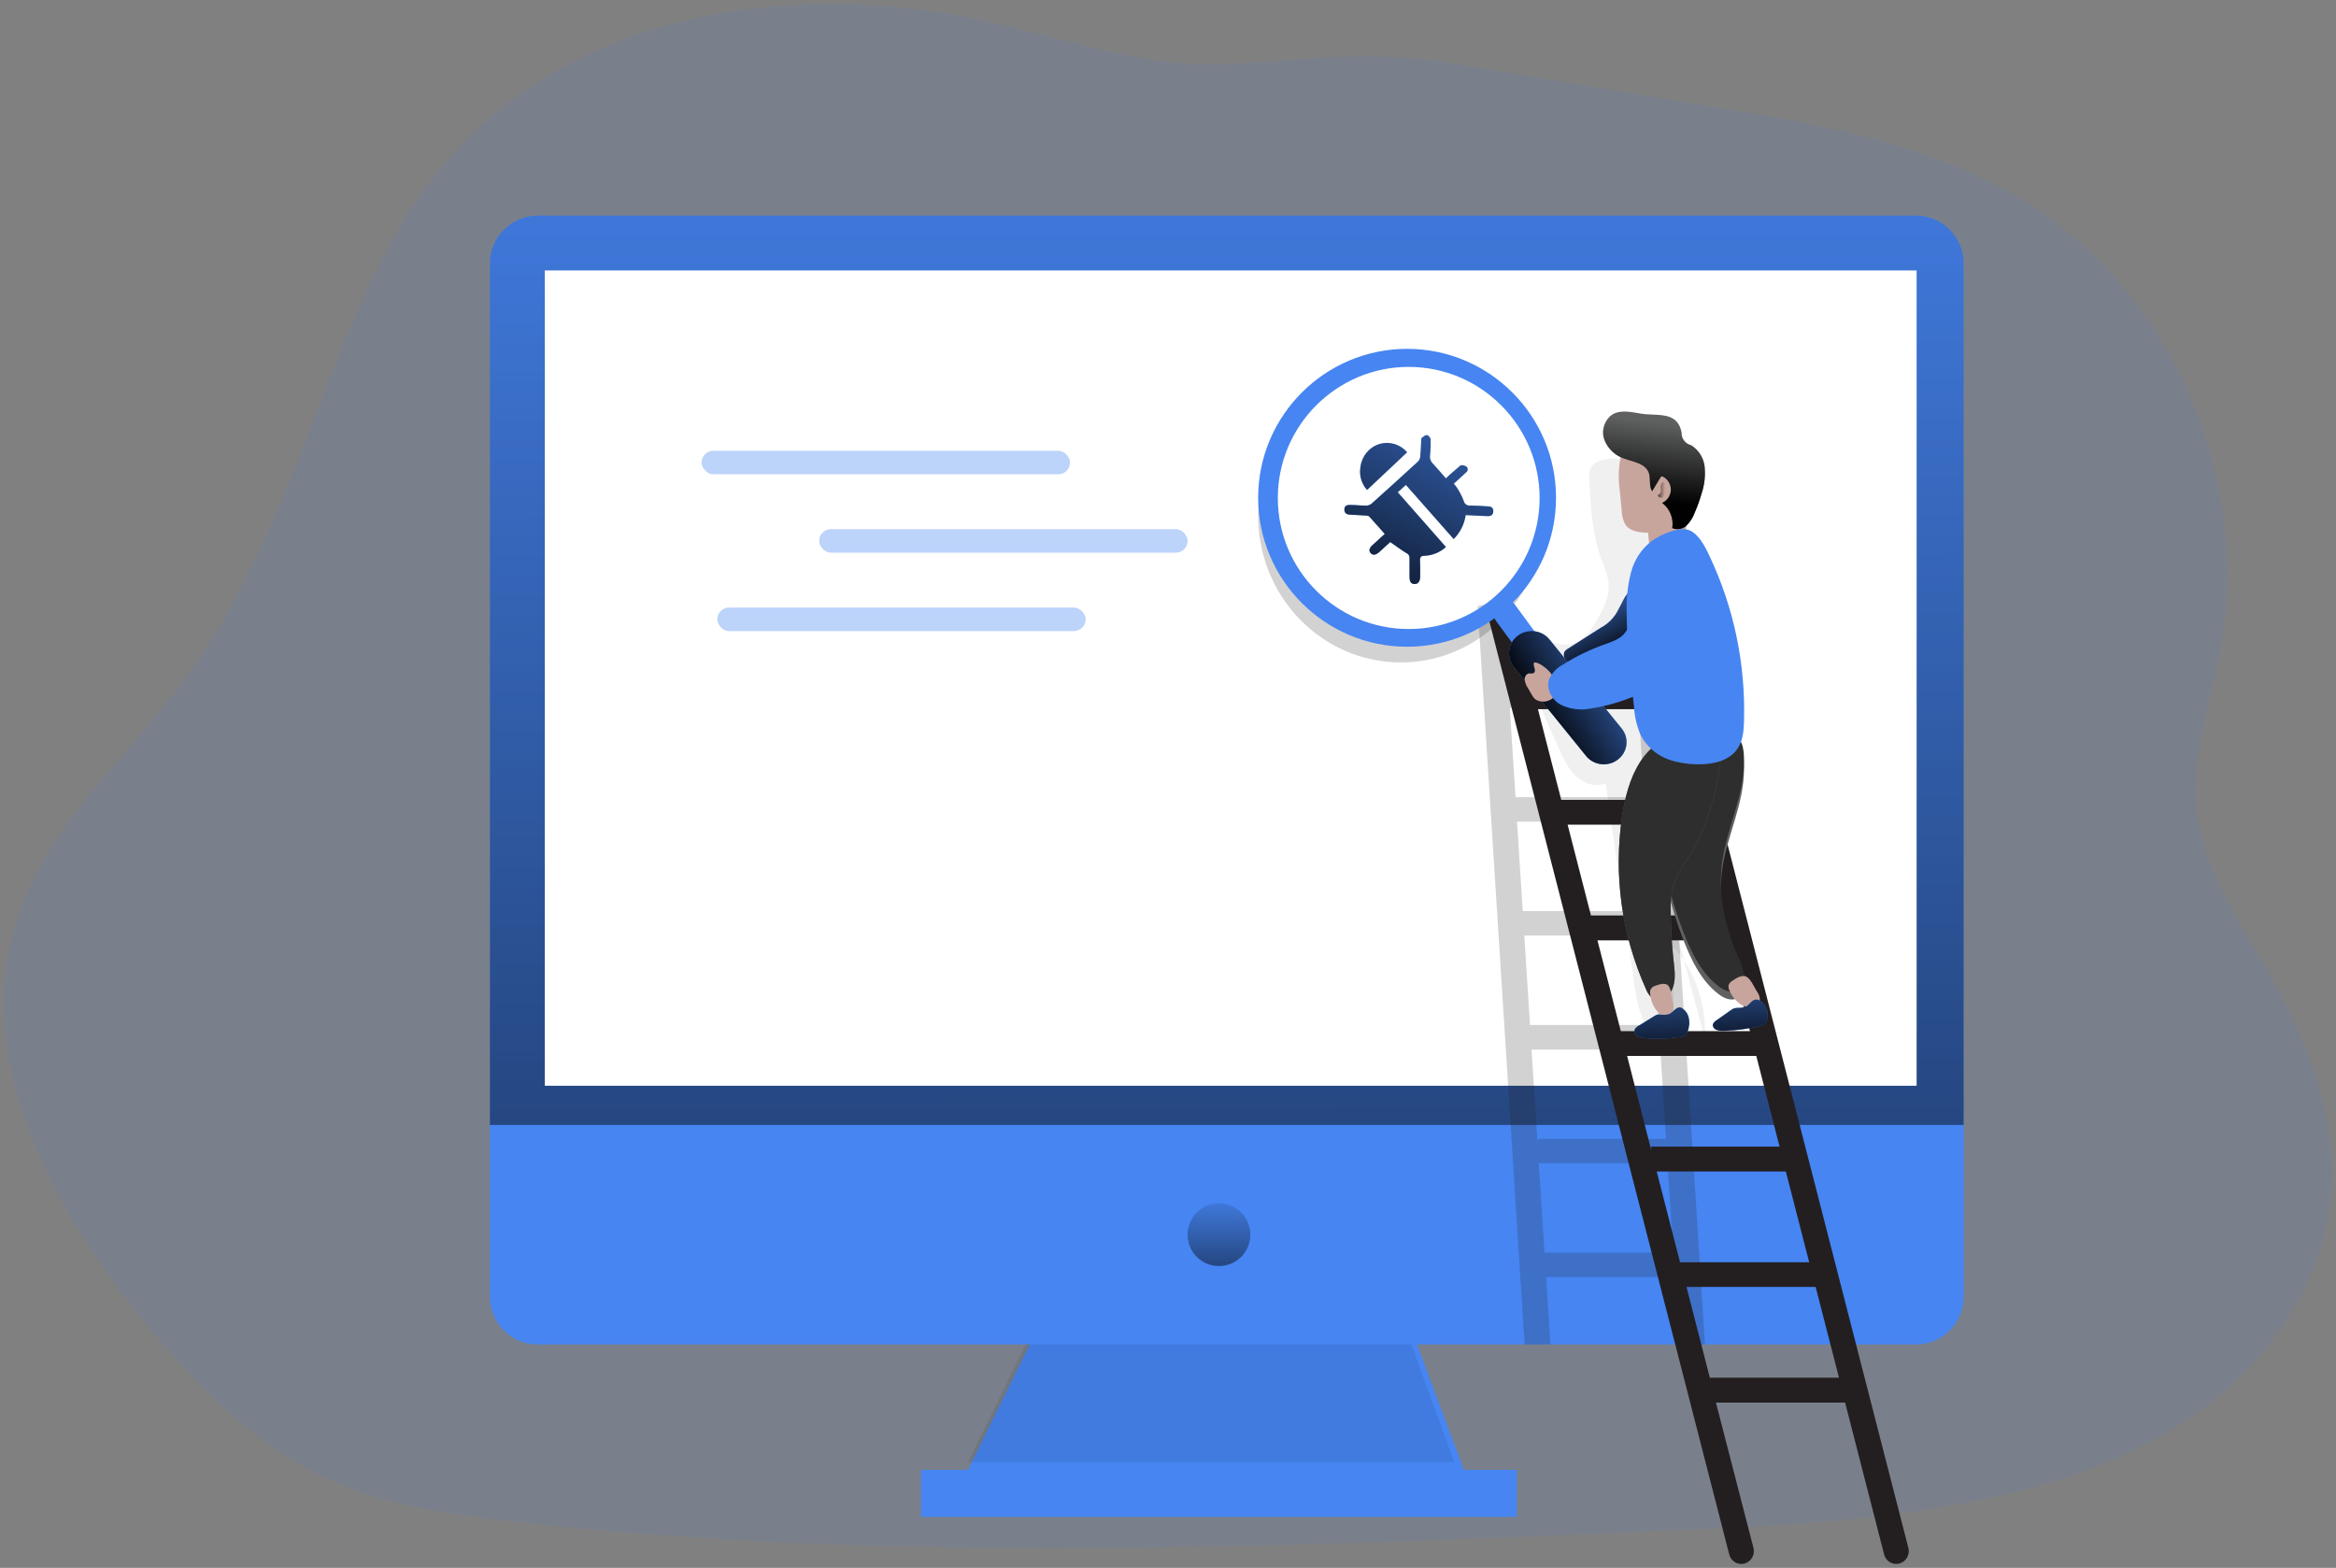
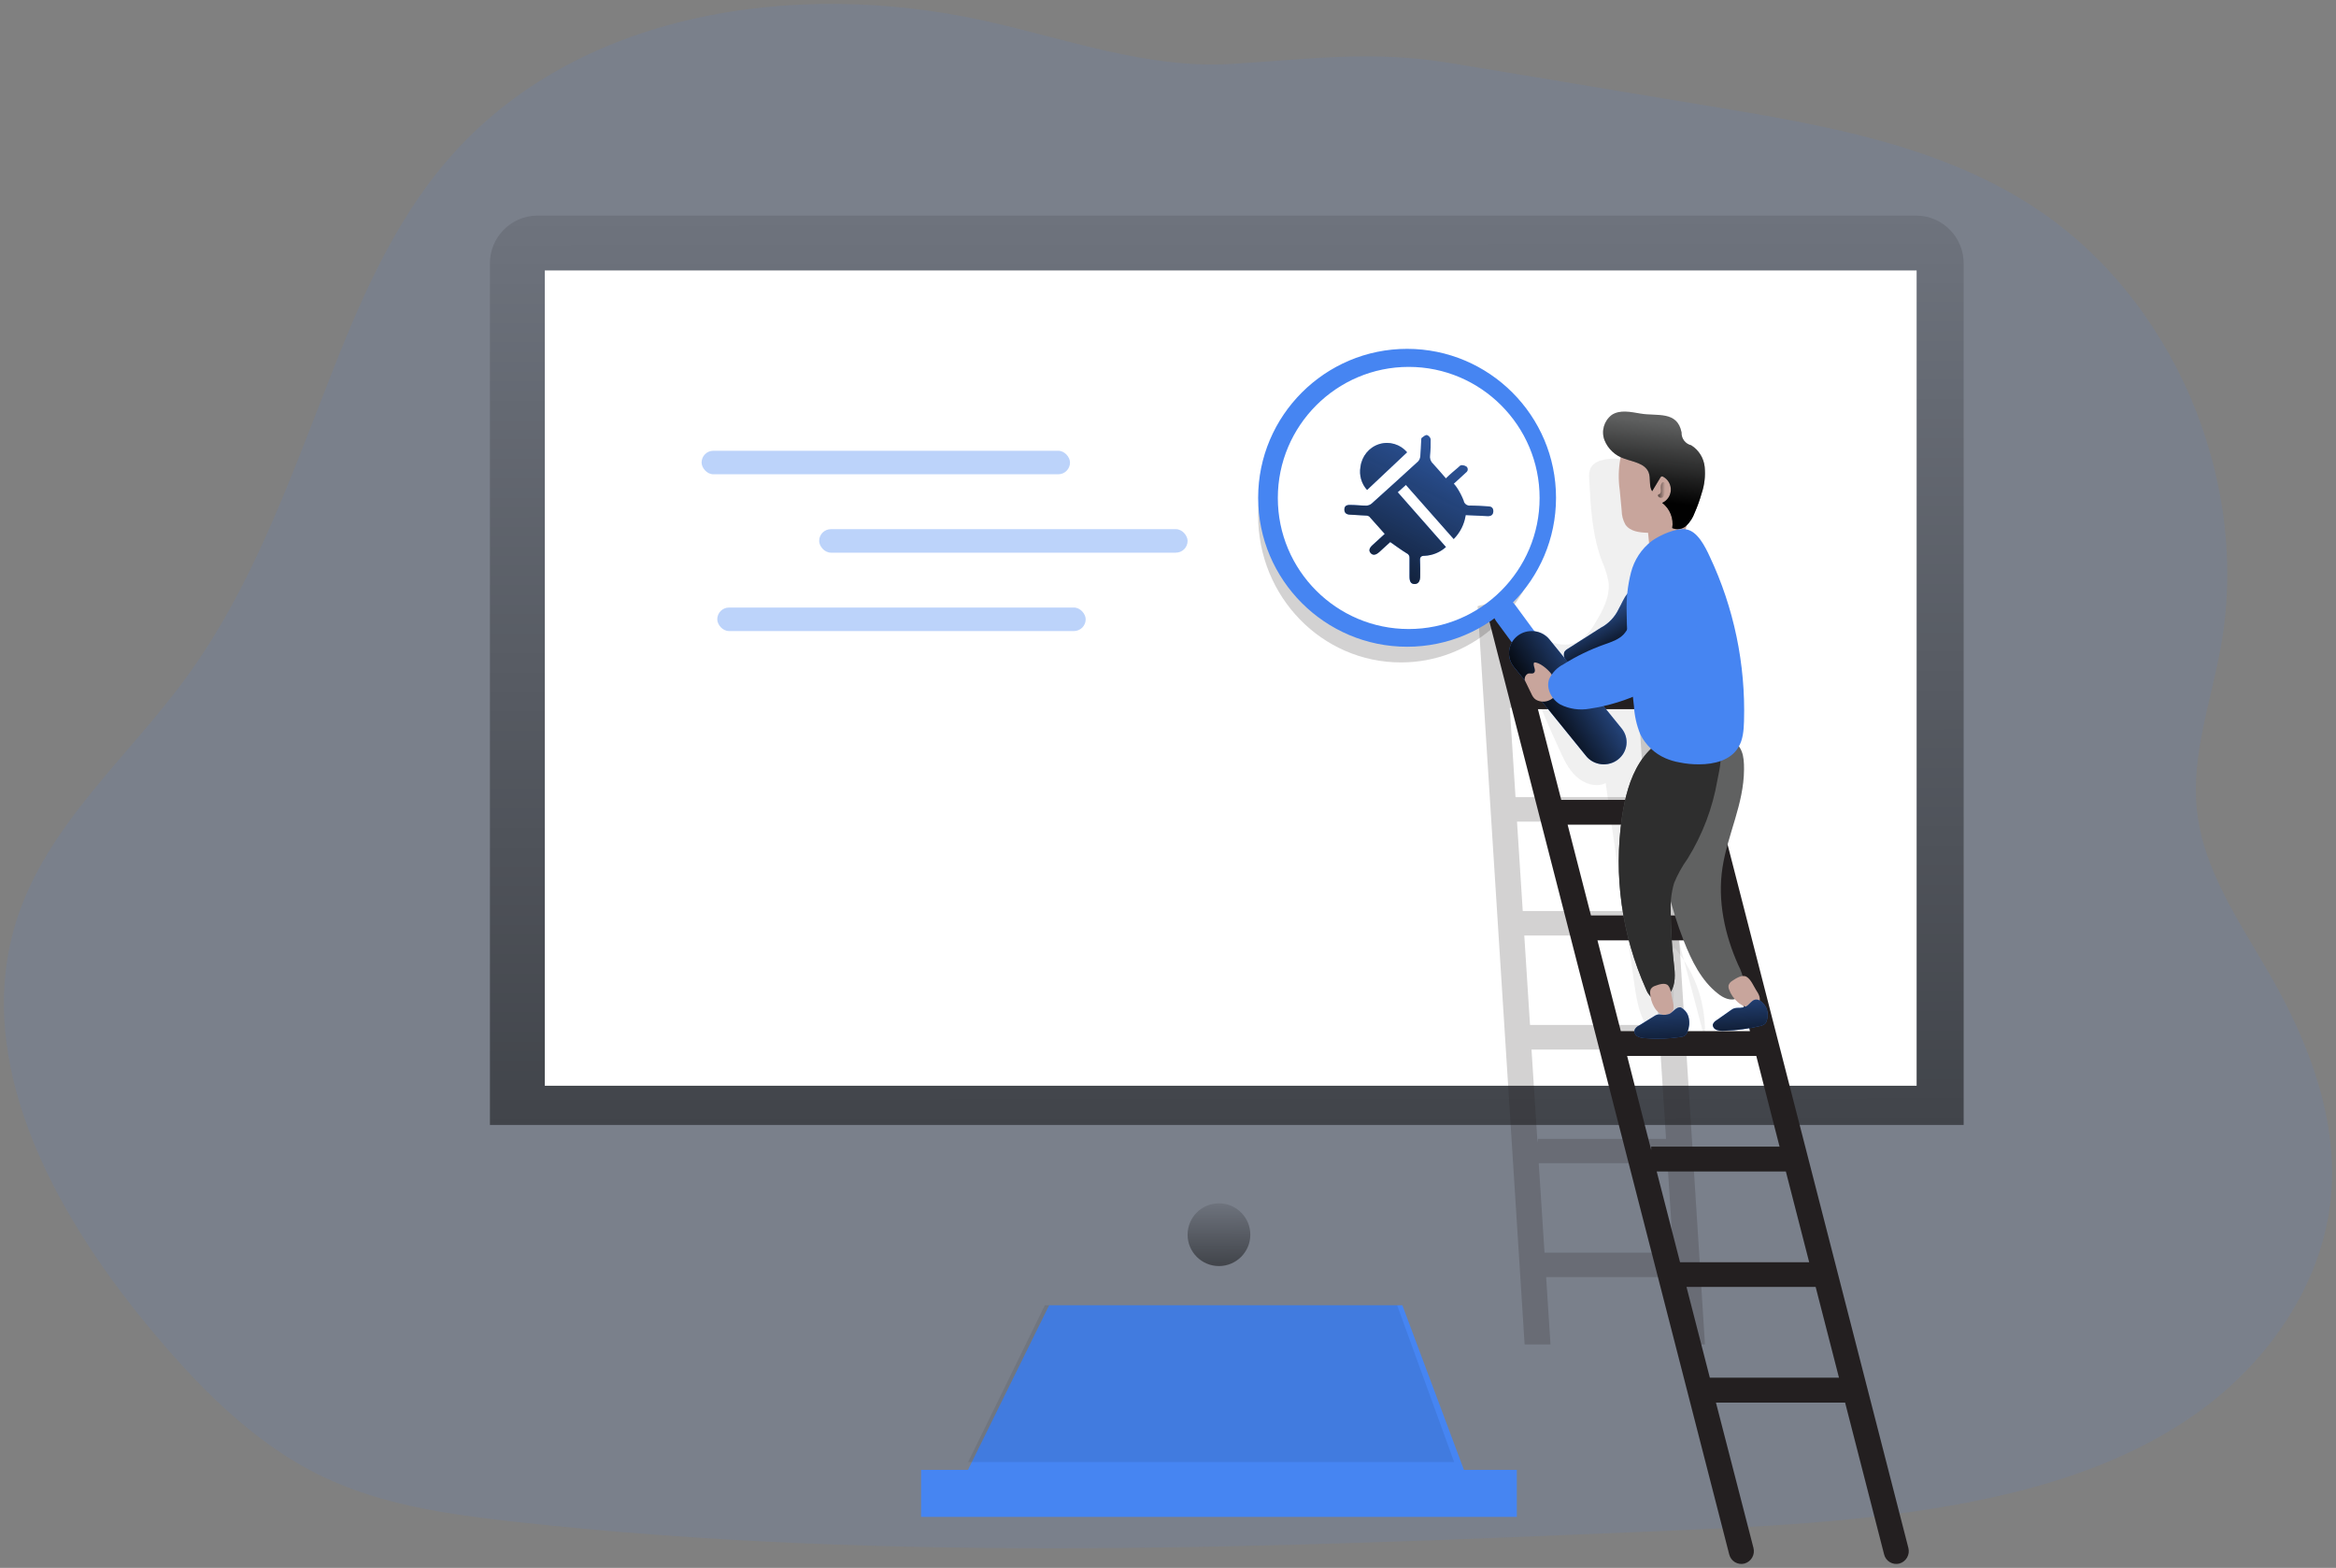
<svg xmlns="http://www.w3.org/2000/svg" width="298" height="200" viewBox="0 0 298 200" fill="none">
  <rect x="0" y="0" width="298" height="200" fill="#808080" stroke="none" />
  <path opacity="0.1" d="M125.46 2.62C101.344 -2.668 73.382 1.457 57.085 20.426C50.088 28.537 45.789 38.686 41.87 48.75C36.787 61.743 32.009 75.099 23.833 86.32C16.367 96.603 5.983 105.204 2.112 117.397C-3.589 135.363 6.762 154.428 18.644 168.878C25.044 176.631 32.185 184.054 41.15 188.354C48.776 192.004 57.277 193.194 65.65 194.117C113.732 199.426 162.268 197.393 210.591 195.36C224.185 194.79 237.838 194.208 251.202 191.625C261.74 189.576 272.241 186.177 280.939 179.753C289.637 173.328 296.362 163.521 297.365 152.593C298.261 142.796 294.581 133.122 289.739 124.627C285.856 117.829 281.083 111.138 280.257 103.347C279.505 96.309 282.081 89.404 283.323 82.441C287.142 61.065 277.147 37.795 259.175 26.227C247.074 18.441 232.537 15.934 218.425 13.591L184.971 8.036C175.057 6.387 166.839 7.572 157.047 8.159C146.28 8.799 135.848 4.899 125.46 2.62Z" fill="#4685F2" />
  <path d="M187.5 189.5H122.5L133.839 166.5H178.898L187.5 189.5Z" fill="#4685F2" />
  <path d="M185.5 186.5H123.5L133.29 166.5H178.228L185.5 186.5Z" fill="black" fill-opacity="0.08" />
  <rect x="117.5" y="187.5" width="76" height="6" fill="#4685F2" />
-   <path d="M250.5 33.666V165.366C250.515 166.978 249.89 168.531 248.762 169.681C247.634 170.832 246.095 171.486 244.485 171.5H68.525C65.17 171.471 62.474 168.725 62.5 165.366V33.666C62.474 30.301 65.165 27.547 68.525 27.5H244.485C247.844 27.547 250.532 30.303 250.5 33.666Z" fill="#4685F2" />
  <path d="M250.5 33.65V143.5H62.5V33.65C62.465 30.293 65.158 27.541 68.52 27.5H244.48C247.842 27.541 250.535 30.293 250.5 33.65Z" fill="url(#paint0_linear_5611_39858)" />
  <rect x="69.5" y="34.5" width="175" height="104" fill="white" />
  <path opacity="0.2" d="M196.5 69.682C194.767 78.144 187.461 84.5 178.713 84.5C168.648 84.5 160.5 76.125 160.5 65.795C160.492 63.292 160.978 60.812 161.931 58.5C161.668 59.78 161.536 61.084 161.537 62.392C161.537 72.705 169.685 81.097 179.734 81.097C187.108 81.061 193.73 76.552 196.5 69.682Z" fill="#231F20" />
  <circle cx="155.5" cy="157.5" r="4" fill="url(#paint1_linear_5611_39858)" />
  <path opacity="0.2" fill-rule="evenodd" clip-rule="evenodd" d="M208.211 77.319L211.459 76.5L217.5 171.5H214.22L213.664 162.903H197.238L197.794 171.5H194.493L188.5 77.319L191.738 76.5L192.421 87.159H208.847L208.211 77.319ZM209.027 90.291H192.601L193.332 101.684H209.759L209.027 90.291ZM193.523 104.805H209.949L210.681 116.214H194.254L193.523 104.805ZM210.877 119.335H194.45L195.182 130.749H211.608L210.877 119.335ZM196.135 145.704L195.372 133.886H211.799L212.535 145.279H196.204L196.135 145.704ZM196.294 148.384L197.031 159.793H213.452L212.721 148.384H196.294Z" fill="#231F20" />
  <path opacity="0.07" d="M217.47 132.5C217.725 128.269 216.336 124.103 213.592 120.868C213.057 122.8 213.49 124.845 213.506 126.847C213.523 128.849 212.972 131.117 211.228 132.062C209.339 130.685 208.858 128.08 208.521 125.742C207.294 117.126 206.066 108.51 204.835 99.894C203.6 100.492 202.075 99.985 201.064 99.04C200.053 98.095 199.459 96.798 198.887 95.532C196.314 89.874 193.698 84.018 193.5 77.788C194.468 79.112 195.469 80.457 196.833 81.354C198.197 82.251 200.042 82.582 201.444 81.765C202.32 81.165 203.035 80.358 203.525 79.416C204.493 77.841 205.418 76.075 205.194 74.228C205.016 73.295 204.729 72.386 204.338 71.521C203.102 68.233 202.915 64.645 202.733 61.127C202.666 60.631 202.732 60.127 202.926 59.665C203.224 59.203 203.686 58.871 204.22 58.736C207.187 57.878 210.318 59.427 211.431 62.302C212.03 63.973 211.864 65.809 211.966 67.581C212.33 72.856 215.256 77.591 216.283 82.774C217.091 86.842 216.7 91.043 216.31 95.175L214.02 119.475" fill="#231F20" />
  <path fill-rule="evenodd" clip-rule="evenodd" d="M189.5 77.335L220.592 198.278C220.692 198.694 220.955 199.053 221.322 199.273C221.689 199.493 222.128 199.556 222.542 199.449C223.404 199.205 223.913 198.315 223.685 197.448L218.902 178.92H235.378L240.352 198.278C240.453 198.694 240.716 199.053 241.083 199.273C241.449 199.493 241.889 199.556 242.303 199.449C243.165 199.205 243.673 198.315 243.446 197.448L212.359 76.5L209.271 77.335L211.833 87.312H195.357L192.577 76.5L189.5 77.335ZM211.344 149.441H227.82L230.796 161.015H214.32L211.344 149.441ZM224.046 134.697H207.57L210.642 146.706V146.27H227.017L224.046 134.697ZM203.786 119.957H220.262L223.239 131.531H206.763L203.786 119.957ZM216.457 105.202H199.981L202.957 116.775H219.433L216.457 105.202ZM196.191 90.463H212.667L215.644 102.036H199.168L196.191 90.463ZM218.12 175.738H234.596L231.62 164.165H215.144L218.12 175.738Z" fill="#231F20" />
  <path d="M206.5 77.665C206.019 78.7 205.216 79.547 204.213 80.077L199.993 82.768C199.812 82.867 199.658 83.011 199.548 83.188C199.452 83.513 199.501 83.864 199.681 84.15C199.904 84.719 200.207 85.253 200.581 85.734C200.959 86.216 201.534 86.498 202.142 86.5C202.67 86.419 203.168 86.197 203.584 85.858L208.388 82.566C208.736 82.368 209.03 82.088 209.247 81.749C209.385 81.45 209.458 81.126 209.462 80.796C209.596 79.284 209.375 77.76 208.817 76.35C207.886 74.28 207.165 76.495 206.5 77.665Z" fill="#4685F2" />
  <path d="M206.5 77.665C206.019 78.7 205.216 79.547 204.213 80.077L199.993 82.768C199.812 82.867 199.658 83.011 199.548 83.188C199.452 83.513 199.501 83.864 199.681 84.15C199.904 84.719 200.207 85.253 200.581 85.734C200.959 86.216 201.534 86.498 202.142 86.5C202.67 86.419 203.168 86.197 203.584 85.858L208.388 82.566C208.736 82.368 209.03 82.088 209.247 81.749C209.385 81.45 209.458 81.126 209.462 80.796C209.596 79.284 209.375 77.76 208.817 76.35C207.886 74.28 207.165 76.495 206.5 77.665Z" fill="url(#paint2_linear_5611_39858)" />
  <path d="M197.922 86.139C197.603 86.413 197.191 86.54 196.782 86.489C196.372 86.438 196 86.215 195.75 85.87L190.836 79.197C190.303 78.474 190.416 77.435 191.091 76.858C191.411 76.585 191.822 76.46 192.23 76.511C192.639 76.563 193.01 76.788 193.258 77.133L198.172 83.823C198.692 84.541 198.582 85.563 197.922 86.139Z" fill="#4685F2" />
  <path d="M206.397 96.89C205.799 97.355 205.029 97.568 204.263 97.481C203.498 97.395 202.801 97.016 202.333 96.431L193.123 85.069C192.134 83.841 192.345 82.088 193.599 81.105C194.198 80.643 194.968 80.432 195.733 80.519C196.499 80.607 197.194 80.986 197.662 81.57L206.873 92.927C207.868 94.153 207.657 95.911 206.397 96.89Z" fill="#4685F2" />
  <path d="M206.397 96.89C205.799 97.355 205.029 97.568 204.263 97.481C203.498 97.395 202.801 97.016 202.333 96.431L193.123 85.069C192.134 83.841 192.345 82.088 193.599 81.105C194.198 80.643 194.968 80.432 195.733 80.519C196.499 80.607 197.194 80.986 197.662 81.57L206.873 92.927C207.868 94.153 207.657 95.911 206.397 96.89Z" fill="url(#paint3_linear_5611_39858)" />
  <path fill-rule="evenodd" clip-rule="evenodd" d="M160.5 63.497C160.5 53.022 169.032 44.5 179.503 44.5C189.979 44.5 198.5 53.016 198.5 63.497C198.5 73.978 189.974 82.5 179.503 82.5C169.032 82.5 160.5 73.973 160.5 63.497ZM163.01 63.524C163.01 72.741 170.486 80.24 179.707 80.24C188.923 80.24 196.405 72.741 196.405 63.524C196.405 54.307 188.907 46.802 179.707 46.802C170.508 46.802 163.01 54.307 163.01 63.524Z" fill="#4685F2" />
  <path d="M219.733 110.683C219.082 114.89 220.024 119.243 221.742 123.089C222.107 123.777 222.356 124.525 222.476 125.3C222.596 126.091 222.258 126.882 221.612 127.323C220.826 127.759 219.858 127.323 219.144 126.74C217.062 125.122 215.797 122.576 214.807 120.047C213.129 115.771 212.062 111.265 211.642 106.67C211.375 104.62 211.485 102.536 211.965 100.527C212.479 98.88 213.29 97.348 214.354 96.013C214.921 95.194 215.639 94.501 216.468 93.974C217.832 93.266 219.455 93.356 220.737 94.211C222.299 95.209 222.492 96.369 222.482 98.159C222.461 102.566 220.389 106.417 219.733 110.683Z" fill="#606161" />
-   <path d="M219.733 109.687C219.077 113.895 220.025 118.248 221.742 122.094C222.108 122.78 222.356 123.526 222.476 124.3C222.596 125.091 222.258 125.882 221.612 126.323C220.826 126.759 219.858 126.323 219.145 125.74C217.063 124.122 215.798 121.576 214.804 119.046C213.129 114.771 212.065 110.267 211.644 105.674C211.375 103.624 211.484 101.539 211.967 99.531C212.48 97.881 213.291 96.347 214.356 95.01C214.924 94.193 215.642 93.5 216.469 92.972C217.833 92.267 219.454 92.357 220.738 93.209C222.299 94.212 222.492 95.366 222.482 97.163C222.461 101.543 220.389 105.421 219.733 109.687Z" fill="#2E2E2E" />
  <path d="M215.289 109.531C214.589 110.504 214.008 111.553 213.557 112.656C213.214 113.852 213.069 115.094 213.13 116.334C213.141 118.436 213.266 120.537 213.502 122.626C213.639 123.808 213.804 125.064 213.343 126.139C212.883 127.215 211.513 127.933 210.642 127.204C210.338 126.901 210.107 126.538 209.962 126.139C206.883 119.248 205.829 111.662 206.916 104.224C207.283 101.76 207.902 99.279 209.212 97.23C210.521 95.18 212.625 93.594 214.932 93.503C216.171 93.455 218.264 93.919 219.075 95.063C219.886 96.207 219.333 98.198 219.075 99.572C218.469 103.093 217.184 106.472 215.289 109.531Z" fill="#606161" />
  <path d="M215.289 109.531C214.589 110.504 214.008 111.553 213.557 112.656C213.214 113.852 213.069 115.094 213.13 116.334C213.141 118.436 213.266 120.537 213.502 122.626C213.639 123.808 213.804 125.064 213.343 126.139C212.883 127.215 211.513 127.933 210.642 127.204C210.338 126.901 210.107 126.538 209.962 126.139C206.883 119.248 205.829 111.662 206.916 104.224C207.283 101.76 207.902 99.279 209.212 97.23C210.521 95.18 212.625 93.594 214.932 93.503C216.171 93.455 218.264 93.919 219.075 95.063C219.886 96.207 219.333 98.198 219.075 99.572C218.469 103.093 217.184 106.472 215.289 109.531Z" fill="#2E2E2E" />
-   <path d="M195.704 84.502C195.491 84.888 196.018 85.479 195.704 85.803C195.526 86.004 195.222 85.859 194.974 85.915C194.655 86.032 194.458 86.385 194.508 86.752C194.565 87.108 194.697 87.444 194.893 87.734L195.45 88.695C195.525 88.838 195.617 88.969 195.724 89.085C195.842 89.2 195.977 89.291 196.124 89.353C196.74 89.609 197.43 89.528 197.984 89.135C198.102 89.058 198.206 88.956 198.288 88.834C198.366 88.717 198.423 88.584 198.455 88.443C198.606 87.52 198.372 86.571 197.817 85.859C197.406 85.34 196.362 84.447 195.704 84.502Z" fill="#C8A59C" />
+   <path d="M195.704 84.502C195.491 84.888 196.018 85.479 195.704 85.803C195.526 86.004 195.222 85.859 194.974 85.915C194.655 86.032 194.458 86.385 194.508 86.752L195.45 88.695C195.525 88.838 195.617 88.969 195.724 89.085C195.842 89.2 195.977 89.291 196.124 89.353C196.74 89.609 197.43 89.528 197.984 89.135C198.102 89.058 198.206 88.956 198.288 88.834C198.366 88.717 198.423 88.584 198.455 88.443C198.606 87.52 198.372 86.571 197.817 85.859C197.406 85.34 196.362 84.447 195.704 84.502Z" fill="#C8A59C" />
  <path d="M206.709 58.494C206.459 59.83 206.433 61.2 206.632 62.546L206.874 65.13C206.88 65.753 207.041 66.364 207.343 66.904C207.956 67.821 209.182 67.932 210.243 67.964L210.449 70.109C210.456 70.392 210.523 70.67 210.645 70.924C210.977 71.391 211.554 71.6 212.098 71.454C213.643 71.162 214.519 69.478 214.951 67.911C215.555 65.696 215.662 63.369 215.266 61.105C215.058 59.473 214.359 57.949 213.267 56.746C211.047 54.554 207.492 55.327 206.709 58.494Z" fill="#C8A59C" />
  <path d="M209.271 52.753C208.033 52.548 206.649 52.229 205.6 52.931C204.616 53.684 204.243 54.992 204.682 56.15C205.137 57.271 206.064 58.135 207.215 58.509C208.374 58.923 209.838 59.096 210.315 60.255C210.614 61.02 210.315 61.969 210.761 62.656L211.81 60.921C211.838 60.857 211.889 60.805 211.952 60.774C212.029 60.754 212.112 60.77 212.177 60.816C212.799 61.154 213.175 61.816 213.148 62.524C213.12 63.231 212.693 63.862 212.046 64.15C213.034 64.9 213.526 66.135 213.326 67.359C213.936 67.628 214.649 67.506 215.135 67.049C215.603 66.587 215.961 66.026 216.184 65.408C216.537 64.603 216.835 63.774 217.076 62.929C217.439 61.85 217.571 60.707 217.464 59.574C217.353 58.434 216.719 57.41 215.749 56.8C214.996 56.622 214.478 55.932 214.516 55.159C213.971 52.355 211.364 53.12 209.271 52.753Z" fill="#606161" />
  <path d="M209.271 52.753C208.033 52.548 206.649 52.229 205.6 52.931C204.616 53.684 204.243 54.992 204.682 56.15C205.137 57.271 206.064 58.135 207.215 58.509C208.374 58.923 209.838 59.096 210.315 60.255C210.614 61.02 210.315 61.969 210.761 62.656L211.81 60.921C211.838 60.857 211.889 60.805 211.952 60.774C212.029 60.754 212.112 60.77 212.177 60.816C212.799 61.154 213.175 61.816 213.148 62.524C213.12 63.231 212.693 63.862 212.046 64.15C213.034 64.9 213.526 66.135 213.326 67.359C213.936 67.628 214.649 67.506 215.135 67.049C215.603 66.587 215.961 66.026 216.184 65.408C216.537 64.603 216.835 63.774 217.076 62.929C217.439 61.85 217.571 60.707 217.464 59.574C217.353 58.434 216.719 57.41 215.749 56.8C214.996 56.622 214.478 55.932 214.516 55.159C213.971 52.355 211.364 53.12 209.271 52.753Z" fill="url(#paint4_linear_5611_39858)" />
  <path d="M211.725 63.003C211.804 62.942 211.858 62.833 211.873 62.708C211.882 62.621 211.882 62.532 211.873 62.445C211.846 62.272 211.846 62.092 211.873 61.918C211.908 61.745 211.988 61.598 212.098 61.508C212.121 61.498 212.145 61.498 212.168 61.508C212.187 61.501 212.207 61.501 212.227 61.508L212.348 61.581C212.384 61.6 212.416 61.631 212.441 61.671C212.455 61.705 212.465 61.742 212.47 61.781C212.554 62.326 212.46 62.895 212.216 63.329C212.192 63.373 212.163 63.41 212.131 63.44C212.087 63.471 212.04 63.487 211.991 63.487C211.882 63.514 211.77 63.499 211.666 63.445C211.607 63.398 211.475 63.287 211.504 63.172C211.534 63.056 211.663 63.035 211.725 63.003Z" fill="url(#paint5_linear_5611_39858)" />
  <path d="M222.481 91.982C222.449 93.147 222.356 94.364 221.76 95.331C220.764 97.008 218.647 97.499 216.769 97.499C215.921 97.509 215.074 97.427 214.243 97.254C213.628 97.149 213.027 96.969 212.453 96.719C211.075 96.124 209.944 95.048 209.257 93.681C208.787 92.545 208.512 91.335 208.443 90.102C208.225 88.217 208.007 86.326 207.836 84.42C207.649 82.283 207.525 80.184 207.509 78.07C207.455 76.381 207.639 74.694 208.054 73.06C208.466 71.433 209.407 70 210.72 69.001C211.758 68.264 213.776 67.329 215.088 67.527C216.551 67.74 217.537 69.759 218.113 71.004C221.192 77.531 222.691 84.729 222.481 91.982Z" fill="#4685F2" />
  <path d="M212.063 71.797C209.846 73.852 209.221 77.081 207.852 79.802C207.67 80.201 207.431 80.571 207.142 80.901C206.495 81.598 205.551 81.894 204.66 82.211C202.838 82.858 201.093 83.703 199.457 84.732C198.648 85.143 198 85.813 197.617 86.634C197.198 87.849 197.956 89.249 199.065 89.878C200.213 90.447 201.515 90.632 202.777 90.407C205.187 90.046 207.527 89.322 209.719 88.261C210.48 87.95 211.193 87.536 211.84 87.03C212.395 86.517 212.888 85.94 213.309 85.313C214.033 84.34 214.7 83.328 215.309 82.28C216.477 80.196 217.2 77.893 217.43 75.516C217.589 74.428 217.476 73.317 217.101 72.283C216.019 69.731 213.739 70.243 212.063 71.797Z" fill="#4685F2" />
  <path d="M213.361 127.592C213.498 128.08 213.615 128.708 213.298 129.127C213.139 129.329 212.908 129.46 212.653 129.492C212.306 129.529 211.957 129.433 211.677 129.224C211.394 129.005 211.161 128.728 210.994 128.411C210.702 127.886 210.535 127.301 210.506 126.701C210.486 126.518 210.516 126.332 210.594 126.165C210.725 125.962 210.926 125.814 211.16 125.751C211.599 125.586 212.429 125.298 212.805 125.717C213.18 126.136 213.224 127.066 213.361 127.592Z" fill="#C8A59C" />
  <path d="M224.014 126.279C224.327 126.749 224.646 127.29 224.428 127.831C224.32 128.077 224.108 128.275 223.84 128.382C223.465 128.528 223.042 128.539 222.658 128.412C222.276 128.28 221.932 128.073 221.65 127.806C221.164 127.37 220.8 126.836 220.586 126.249C220.507 126.071 220.482 125.877 220.513 125.687C220.59 125.446 220.764 125.238 221.001 125.106C221.432 124.813 222.255 124.277 222.804 124.6C223.353 124.924 223.7 125.773 224.014 126.279Z" fill="#C8A59C" />
  <path d="M212.964 129.343C212.636 129.458 212.283 129.487 211.939 129.429C211.766 129.399 211.588 129.399 211.415 129.429C211.268 129.477 211.129 129.546 211.003 129.634L209.075 130.829C208.827 130.937 208.629 131.129 208.518 131.368C208.445 131.696 208.601 132.032 208.902 132.198C209.199 132.345 209.527 132.424 209.86 132.429C211.369 132.56 212.889 132.509 214.385 132.279C214.605 132.263 214.816 132.186 214.993 132.058C215.113 131.942 215.203 131.799 215.254 131.643C215.502 131.077 215.564 130.451 215.433 129.849C215.32 129.283 214.952 128.795 214.43 128.518C213.85 128.373 213.427 129.133 212.964 129.343Z" fill="#4685F2" />
  <path d="M222.762 128.379C222.441 128.514 222.084 128.577 221.726 128.563C221.545 128.56 221.364 128.585 221.194 128.636C221.049 128.694 220.916 128.771 220.799 128.863L218.99 130.136C218.757 130.265 218.585 130.459 218.503 130.683C218.472 130.984 218.673 131.267 219.001 131.385C219.322 131.487 219.668 131.522 220.009 131.487C221.56 131.442 223.098 131.234 224.588 130.867C224.803 130.823 225.001 130.731 225.16 130.601C225.267 130.484 225.341 130.348 225.378 130.204C225.555 129.674 225.539 129.11 225.332 128.587C225.155 128.181 224.68 127.59 224.142 127.508C223.552 127.416 223.214 128.137 222.762 128.379Z" fill="#4685F2" />
  <path d="M212.964 129.343C212.636 129.458 212.283 129.487 211.939 129.429C211.766 129.399 211.588 129.399 211.415 129.429C211.268 129.477 211.129 129.546 211.003 129.634L209.075 130.829C208.827 130.937 208.629 131.129 208.518 131.368C208.445 131.696 208.601 132.032 208.902 132.198C209.199 132.345 209.527 132.424 209.86 132.429C211.369 132.56 212.889 132.509 214.385 132.279C214.605 132.263 214.816 132.186 214.993 132.058C215.113 131.942 215.203 131.799 215.254 131.643C215.502 131.077 215.564 130.451 215.433 129.849C215.32 129.283 214.952 128.795 214.43 128.518C213.85 128.373 213.427 129.133 212.964 129.343Z" fill="url(#paint6_linear_5611_39858)" />
  <path d="M222.762 128.379C222.441 128.514 222.084 128.577 221.726 128.563C221.545 128.56 221.364 128.585 221.194 128.636C221.049 128.694 220.916 128.771 220.799 128.863L218.99 130.136C218.757 130.265 218.585 130.459 218.503 130.683C218.472 130.984 218.673 131.267 219.001 131.385C219.322 131.487 219.668 131.522 220.009 131.487C221.56 131.442 223.098 131.234 224.588 130.867C224.803 130.823 225.001 130.731 225.16 130.601C225.267 130.484 225.341 130.348 225.378 130.204C225.555 129.674 225.539 129.11 225.332 128.587C225.155 128.181 224.68 127.59 224.142 127.508C223.552 127.416 223.214 128.137 222.762 128.379Z" fill="url(#paint7_linear_5611_39858)" />
  <rect opacity="0.36" x="89.5" y="57.5" width="47" height="3" rx="1.5" fill="#4685F2" />
  <rect opacity="0.36" x="104.5" y="67.5" width="47" height="3" rx="1.5" fill="#4685F2" />
  <rect opacity="0.36" x="91.5" y="77.5" width="47" height="3" rx="1.5" fill="#4685F2" />
  <path d="M184.451 61.027C184.983 60.5 185.514 60.063 186.046 59.609C186.163 59.504 186.306 59.34 186.434 59.346C186.673 59.336 186.909 59.406 187.103 59.546C187.199 59.65 187.244 59.789 187.228 59.929C187.212 60.069 187.135 60.194 187.018 60.273C186.513 60.742 186.003 61.206 185.461 61.702C185.609 61.868 185.746 62.044 185.87 62.229C186.206 62.74 186.488 63.284 186.71 63.852C186.776 64.269 187.166 64.555 187.587 64.496C188.336 64.496 189.086 64.553 189.835 64.596C190.303 64.596 190.515 64.838 190.499 65.239C190.483 65.639 190.244 65.855 189.792 65.84C188.868 65.808 187.948 65.755 186.976 65.708C186.806 66.861 186.27 67.93 185.445 68.76L179.349 61.86L178.313 62.793L184.462 69.777C183.714 70.456 182.749 70.852 181.736 70.895C181.279 70.895 181.13 71.063 181.156 71.522C181.199 72.202 181.156 72.882 181.156 73.562C181.156 74.157 180.891 74.505 180.439 74.5C179.987 74.495 179.801 74.205 179.801 73.551C179.801 72.76 179.801 71.97 179.801 71.174C179.822 70.919 179.677 70.679 179.44 70.578C178.749 70.157 178.095 69.666 177.341 69.145L176.48 69.93L175.948 70.415C175.502 70.816 175.135 70.858 174.859 70.552C174.582 70.246 174.657 69.909 175.119 69.498L176.65 68.101C175.975 67.342 175.332 66.604 174.673 65.887C174.544 65.797 174.389 65.752 174.232 65.761C173.562 65.713 172.892 65.681 172.223 65.645C171.734 65.645 171.495 65.402 171.5 64.991C171.505 64.58 171.729 64.39 172.249 64.406C172.935 64.406 173.621 64.496 174.306 64.496C174.552 64.486 174.788 64.395 174.976 64.237C176.963 62.456 178.94 60.663 180.907 58.861C181.064 58.691 181.161 58.474 181.183 58.244C181.252 57.569 181.263 56.884 181.3 56.209C181.3 56.083 181.3 55.904 181.39 55.84C181.587 55.688 181.842 55.471 182.044 55.503C182.278 55.59 182.452 55.788 182.506 56.03C182.527 56.709 182.501 57.389 182.427 58.065C182.364 58.452 182.495 58.845 182.777 59.119C183.346 59.73 183.877 60.374 184.451 61.027Z" fill="#4685F2" />
  <path d="M179.5 57.699L174.398 62.5C173.681 61.714 173.367 60.626 173.552 59.565C173.72 58.195 174.655 57.055 175.939 56.653C177.223 56.25 178.617 56.659 179.5 57.699Z" fill="#4685F2" />
  <path d="M184.451 61.021C184.983 60.494 185.514 60.056 186.046 59.602C186.163 59.497 186.306 59.333 186.434 59.338C186.673 59.328 186.909 59.399 187.103 59.539C187.199 59.643 187.244 59.782 187.228 59.922C187.212 60.062 187.135 60.187 187.018 60.267C186.513 60.736 186.003 61.2 185.461 61.696C185.609 61.863 185.746 62.039 185.87 62.224C186.206 62.735 186.488 63.28 186.71 63.849C186.775 64.265 187.167 64.55 187.587 64.487C188.336 64.487 189.086 64.55 189.835 64.593C190.303 64.593 190.515 64.835 190.499 65.236C190.483 65.637 190.244 65.853 189.792 65.838C188.868 65.806 187.948 65.753 186.976 65.706C186.809 66.86 186.272 67.931 185.445 68.76L179.349 61.855L178.303 62.788L184.451 69.778C183.703 70.458 182.738 70.854 181.725 70.897C181.268 70.897 181.119 71.066 181.146 71.525C181.188 72.205 181.172 72.885 181.172 73.566C181.172 74.162 180.907 74.51 180.455 74.5C180.003 74.489 179.817 74.21 179.817 73.555C179.817 72.764 179.817 71.973 179.817 71.171C179.837 70.917 179.692 70.679 179.456 70.58C178.765 70.158 178.111 69.668 177.357 69.145L176.48 69.942L175.948 70.427C175.502 70.828 175.135 70.87 174.859 70.564C174.582 70.258 174.657 69.921 175.119 69.509L176.65 68.111C175.975 67.352 175.332 66.613 174.673 65.89C174.543 65.804 174.388 65.762 174.232 65.769C173.562 65.722 172.892 65.69 172.223 65.653C171.734 65.627 171.495 65.41 171.5 64.999C171.505 64.587 171.729 64.397 172.249 64.413C172.935 64.413 173.621 64.503 174.306 64.503C174.554 64.493 174.791 64.402 174.981 64.244C176.965 62.461 178.94 60.668 180.907 58.864C181.064 58.693 181.161 58.477 181.183 58.246C181.252 57.571 181.263 56.885 181.3 56.21C181.3 56.083 181.3 55.904 181.39 55.841C181.587 55.688 181.842 55.471 182.044 55.503C182.278 55.59 182.452 55.788 182.506 56.031C182.527 56.71 182.501 57.391 182.427 58.067C182.364 58.454 182.495 58.848 182.777 59.122C183.346 59.723 183.877 60.367 184.451 61.021Z" fill="url(#paint8_linear_5611_39858)" />
  <path d="M179.5 57.694L174.394 62.5C173.679 61.712 173.367 60.623 173.553 59.562C173.723 58.194 174.657 57.056 175.94 56.653C177.222 56.25 178.615 56.658 179.5 57.694Z" fill="url(#paint9_linear_5611_39858)" />
  <defs>
    <linearGradient id="paint0_linear_5611_39858" x1="-110.475" y1="-0.674" x2="-110.136" y2="328.488" gradientUnits="userSpaceOnUse">
      <stop stop-color="#010101" stop-opacity="0.01" />
      <stop offset="0.95" stop-color="#010101" />
    </linearGradient>
    <linearGradient id="paint1_linear_5611_39858" x1="144.178" y1="151.594" x2="144.245" y2="174.197" gradientUnits="userSpaceOnUse">
      <stop stop-color="#010101" stop-opacity="0.01" />
      <stop offset="0.95" stop-color="#010101" />
    </linearGradient>
    <linearGradient id="paint2_linear_5611_39858" x1="197.031" y1="76.819" x2="202.22" y2="86.686" gradientUnits="userSpaceOnUse">
      <stop stop-color="#010101" stop-opacity="0.01" />
      <stop offset="0.95" stop-color="#010101" />
    </linearGradient>
    <linearGradient id="paint3_linear_5611_39858" x1="204.602" y1="72.904" x2="188.964" y2="82.731" gradientUnits="userSpaceOnUse">
      <stop stop-color="#010101" stop-opacity="0.01" />
      <stop offset="0.95" stop-color="#010101" />
    </linearGradient>
    <linearGradient id="paint4_linear_5611_39858" x1="206.792" y1="53.278" x2="205.587" y2="63.844" gradientUnits="userSpaceOnUse">
      <stop stop-color="#010101" stop-opacity="0.01" />
      <stop offset="0.95" stop-color="#010101" />
    </linearGradient>
    <linearGradient id="paint5_linear_5611_39858" x1="212.416" y1="60.963" x2="210.871" y2="60.94" gradientUnits="userSpaceOnUse">
      <stop stop-color="#010101" stop-opacity="0.01" />
      <stop offset="0.95" stop-color="#010101" />
    </linearGradient>
    <linearGradient id="paint6_linear_5611_39858" x1="193.942" y1="119.581" x2="194.733" y2="138.541" gradientUnits="userSpaceOnUse">
      <stop stop-color="#010101" stop-opacity="0.01" />
      <stop offset="0.95" stop-color="#010101" />
    </linearGradient>
    <linearGradient id="paint7_linear_5611_39858" x1="205.534" y1="119.683" x2="206.347" y2="136.756" gradientUnits="userSpaceOnUse">
      <stop stop-color="#010101" stop-opacity="0.01" />
      <stop offset="0.95" stop-color="#010101" />
    </linearGradient>
    <linearGradient id="paint8_linear_5611_39858" x1="170.925" y1="32.671" x2="150.034" y2="74.679" gradientUnits="userSpaceOnUse">
      <stop stop-color="#010101" stop-opacity="0.01" />
      <stop offset="0.95" stop-color="#010101" />
    </linearGradient>
    <linearGradient id="paint9_linear_5611_39858" x1="163.684" y1="27.312" x2="142.016" y2="72.433" gradientUnits="userSpaceOnUse">
      <stop stop-color="#010101" stop-opacity="0.01" />
      <stop offset="0.95" stop-color="#010101" />
    </linearGradient>
  </defs>
</svg>